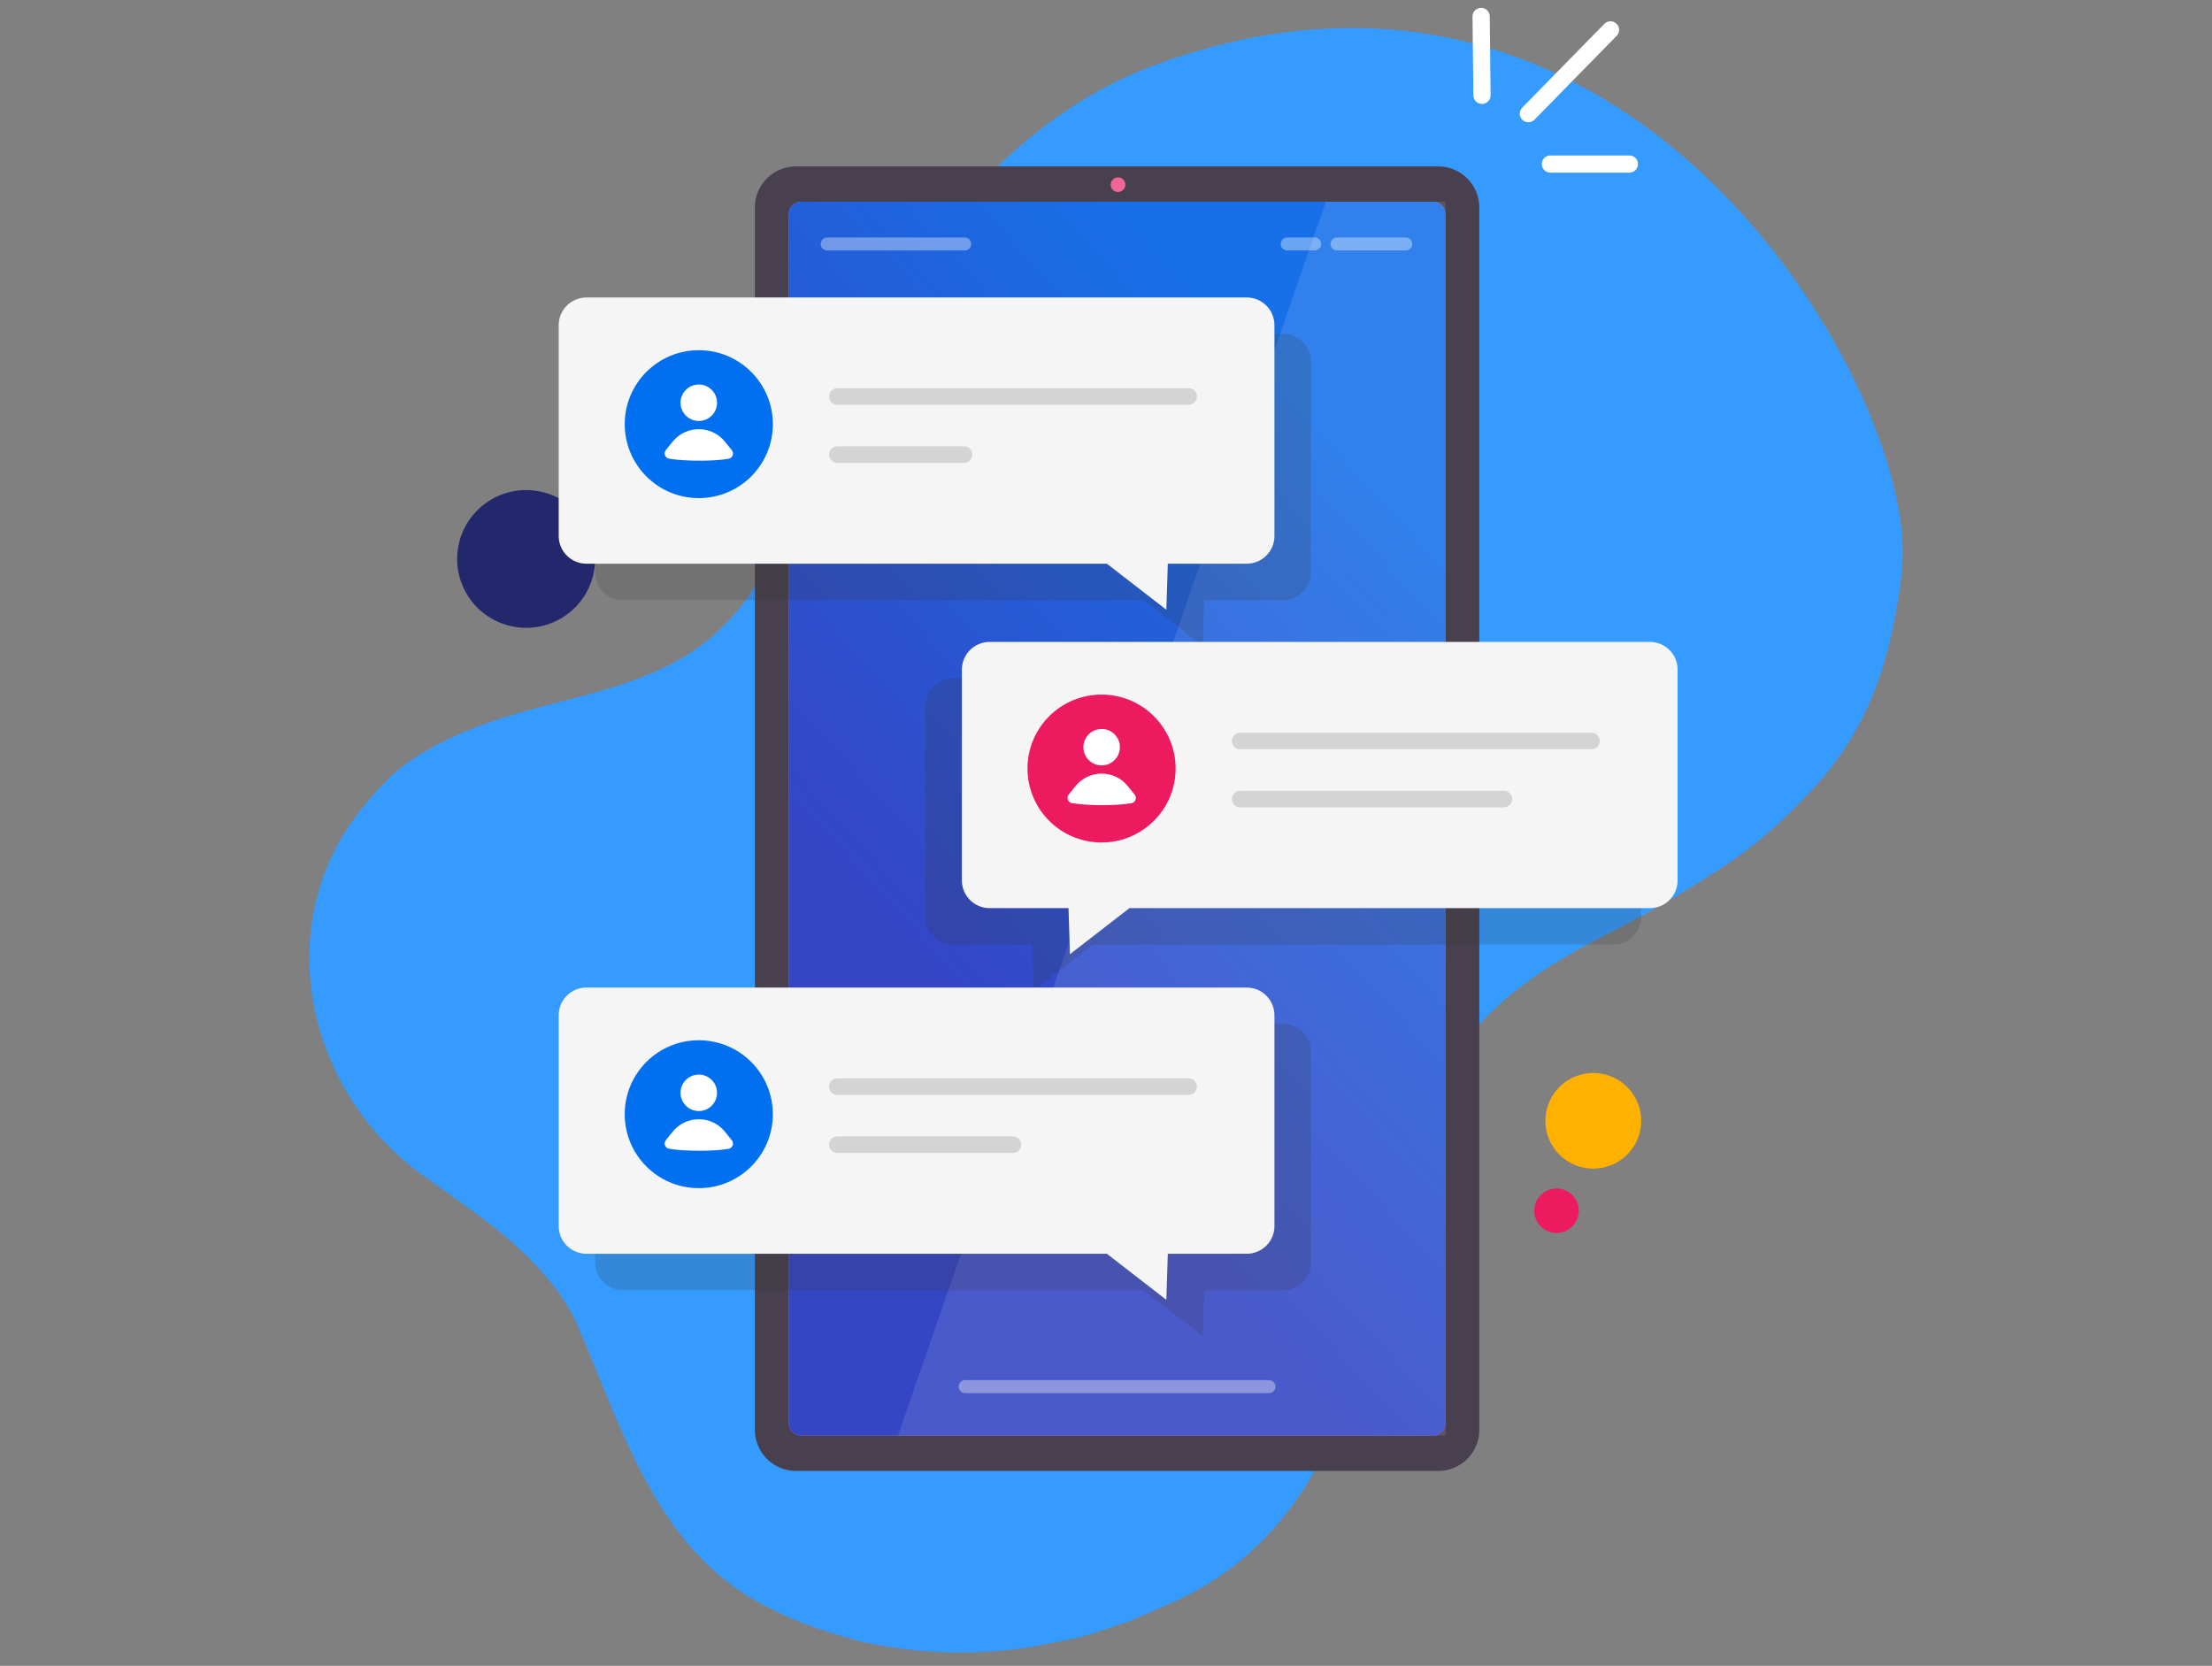
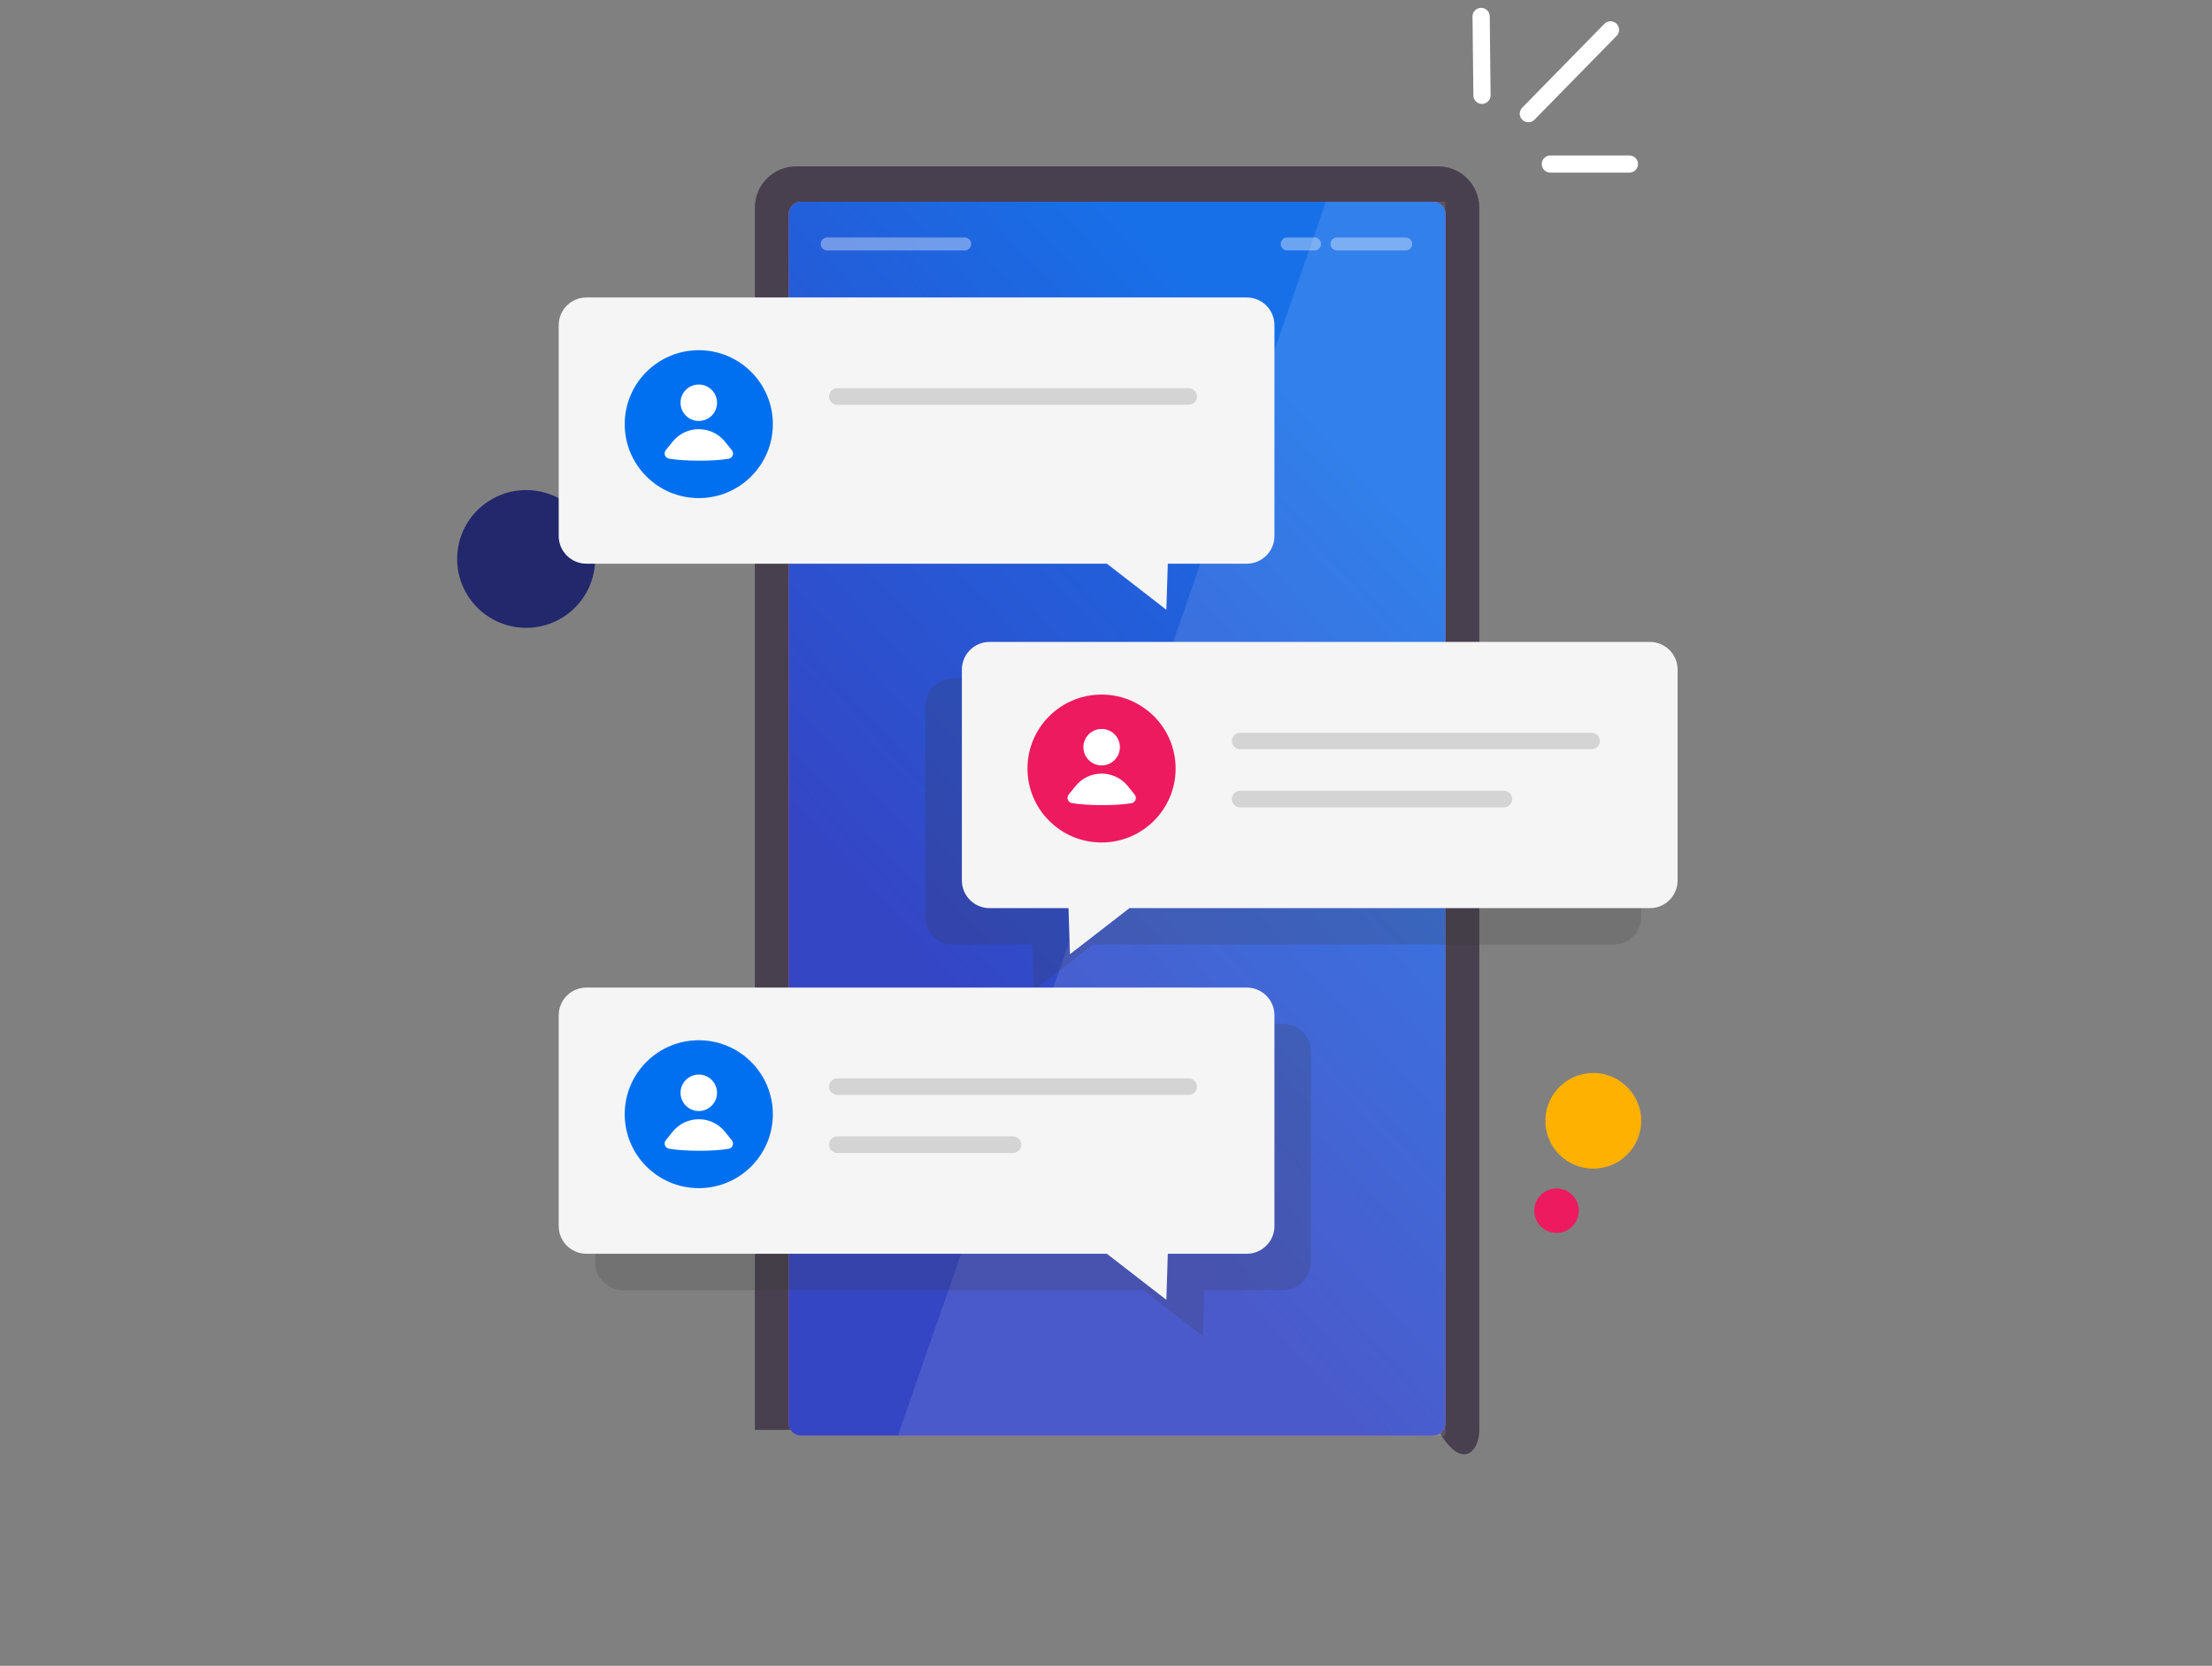
<svg xmlns="http://www.w3.org/2000/svg" width="320" height="241" viewBox="0 0 320 241" fill="none">
  <rect x="0" y="0" width="320" height="241" fill="#808080" stroke="none" />
  <g clip-path="url(#clip0_1438_67037)">
-     <path d="M275.226 78.573C275.393 82.597 274.695 86.242 274.002 89.981C273.78 91.173 273.51 92.356 273.198 93.527C273.056 94.057 272.915 94.574 272.774 95.091C270.951 101.79 267.669 108.024 263.073 113.236C262.928 113.403 262.778 113.57 262.628 113.732C258.225 118.534 253.462 122.905 247.78 126.349C242.153 130.088 236.123 133.305 229.863 136.518C229.063 136.928 228.271 137.364 227.497 137.821C225.01 139.287 222.691 140.675 220.552 142.359C211.779 148.665 206.709 157.42 203.358 167.054C201.681 171.874 200.427 176.903 199.336 181.94C197.158 202.18 189.34 223.539 168.877 232.144C167.127 232.926 165.479 233.626 163.729 234.408C160.648 235.451 157.653 236.596 154.418 237.25C152.616 237.561 150.896 237.976 149.095 238.288C141.897 239.352 135.354 239.352 128.166 238.172C126.223 237.912 124.486 237.485 122.663 236.955C118.187 235.733 114.387 234.284 110.634 232.285C94.878 224.214 90.034 206.628 83.397 191.404C81.112 186.448 77.248 182.479 73.2 178.958C69.349 175.711 65.168 172.946 60.945 169.879C43.884 157.403 38.886 132.895 52.836 116.36C54.715 114.095 56.674 111.929 59.062 110.267C62.742 107.691 66.628 105.969 70.873 104.465C82.439 100.419 95.875 99.607 104.793 90.416C107.438 87.831 109.556 84.678 111.049 81.222C113.407 75.847 115.632 70.425 117.87 65.02C118.948 62.067 120.151 59.149 121.486 56.286C122.821 53.424 124.284 50.621 125.881 47.904C135.564 31.522 149.073 16.145 166.601 9.582C233.907 -15.618 274.122 51.856 275.222 78.573H275.226Z" fill="#359BFF" />
    <path d="M81.697 89.124C86.265 86.046 87.47 79.853 84.387 75.291C81.305 70.73 75.102 69.527 70.534 72.605C65.965 75.683 64.761 81.876 67.843 86.438C70.926 90.999 77.128 92.202 81.697 89.124Z" fill="#23276C" />
    <path d="M231.709 168.965C235.478 168.294 237.989 164.699 237.317 160.936C236.645 157.173 233.045 154.666 229.276 155.337C225.507 156.008 222.996 159.603 223.668 163.366C224.34 167.129 227.94 169.636 231.709 168.965Z" fill="#FFB100" />
    <path d="M225.475 178.359C227.247 178.195 228.55 176.627 228.385 174.858C228.22 173.089 226.65 171.788 224.878 171.952C223.106 172.117 221.803 173.684 221.968 175.453C222.133 177.223 223.703 178.524 225.475 178.359Z" fill="#ED1A60" />
-     <path d="M208.053 24.071H115.157C111.87 24.071 109.205 26.732 109.205 30.015V206.863C109.205 210.145 111.87 212.806 115.157 212.806H208.053C211.34 212.806 214.005 210.145 214.005 206.863V30.015C214.005 26.732 211.34 24.071 208.053 24.071Z" fill="#48404E" />
+     <path d="M208.053 24.071H115.157C111.87 24.071 109.205 26.732 109.205 30.015V206.863H208.053C211.34 212.806 214.005 210.145 214.005 206.863V30.015C214.005 26.732 211.34 24.071 208.053 24.071Z" fill="#48404E" />
    <path d="M207.328 29.181H115.879C114.899 29.181 114.104 29.975 114.104 30.954V205.923C114.104 206.902 114.899 207.696 115.879 207.696H207.328C208.309 207.696 209.104 206.902 209.104 205.923V30.954C209.104 29.975 208.309 29.181 207.328 29.181Z" fill="#F06C9A" />
    <path opacity="0.9" d="M207.328 29.181H115.879C114.899 29.181 114.104 29.975 114.104 30.954V205.923C114.104 206.902 114.899 207.696 115.879 207.696H207.328C208.309 207.696 209.104 206.902 209.104 205.923V30.954C209.104 29.975 208.309 29.181 207.328 29.181Z" fill="url(#paint0_linear_1438_67037)" />
    <path opacity="0.11" d="M209.102 207.696H129.9L191.811 29.181H209.102V207.696Z" fill="url(#paint1_linear_1438_67037)" />
    <g opacity="0.36">
      <path d="M139.566 36.235H119.668C119.15 36.235 118.727 35.817 118.727 35.295C118.727 34.774 119.146 34.355 119.668 34.355H139.566C140.084 34.355 140.507 34.774 140.507 35.295C140.507 35.817 140.088 36.235 139.566 36.235Z" fill="white" />
-       <path d="M183.58 201.547H139.625C139.107 201.547 138.684 201.129 138.684 200.607C138.684 200.086 139.103 199.667 139.625 199.667H183.58C184.098 199.667 184.521 200.086 184.521 200.607C184.521 201.129 184.102 201.547 183.58 201.547Z" fill="white" />
      <path d="M203.367 36.235H193.418C192.9 36.235 192.477 35.817 192.477 35.295C192.477 34.774 192.896 34.355 193.418 34.355H203.367C203.885 34.355 204.308 34.774 204.308 35.295C204.308 35.817 203.889 36.235 203.367 36.235Z" fill="white" />
      <path d="M190.179 36.235H186.217C185.699 36.235 185.275 35.817 185.275 35.295C185.275 34.774 185.695 34.355 186.217 34.355H190.179C190.697 34.355 191.121 34.774 191.121 35.295C191.121 35.817 190.701 36.235 190.179 36.235Z" fill="white" />
    </g>
-     <path d="M160.678 26.72C160.678 26.135 161.157 25.661 161.74 25.661C162.326 25.661 162.802 26.139 162.802 26.72C162.802 27.306 162.322 27.78 161.74 27.78C161.153 27.78 160.678 27.301 160.678 26.72Z" fill="#F06698" />
    <g style="mix-blend-mode:multiply" opacity="0.19">
-       <path d="M185.638 48.301H90.107C87.895 48.301 86.098 50.091 86.098 52.304V82.811C86.098 85.02 87.891 86.814 90.107 86.814H165.398L174.003 93.48L174.213 86.814H185.63C187.842 86.814 189.639 85.024 189.639 82.811V52.304C189.639 50.095 187.846 48.301 185.63 48.301H185.638Z" fill="#363636" />
-     </g>
+       </g>
    <path d="M180.363 43.037H84.836C82.623 43.037 80.826 44.827 80.826 47.041V77.547C80.826 79.756 82.619 81.551 84.836 81.551H160.127L168.732 88.216L168.942 81.551H180.358C182.571 81.551 184.368 79.76 184.368 77.547V47.041C184.368 44.832 182.575 43.037 180.358 43.037H180.363Z" fill="#F5F5F5" />
    <path d="M171.959 58.568H121.132C120.469 58.568 119.93 58.03 119.93 57.368C119.93 56.705 120.469 56.167 121.132 56.167H171.959C172.623 56.167 173.162 56.705 173.162 57.368C173.162 58.03 172.623 58.568 171.959 58.568Z" fill="#D4D4D4" />
-     <path d="M139.46 66.968H121.132C120.469 66.968 119.93 66.43 119.93 65.767C119.93 65.105 120.469 64.567 121.132 64.567H139.46C140.123 64.567 140.662 65.105 140.662 65.767C140.662 66.43 140.123 66.968 139.46 66.968Z" fill="#D4D4D4" />
    <path d="M111.806 61.377C111.813 55.468 107.022 50.672 101.104 50.665C95.187 50.658 90.384 55.442 90.376 61.351C90.369 67.259 95.16 72.055 101.078 72.062C106.996 72.07 111.799 67.285 111.806 61.377Z" fill="#0070F1" />
    <path d="M98.45 58.265C98.45 56.808 99.631 55.629 101.09 55.629C102.55 55.629 103.731 56.808 103.731 58.265C103.731 59.722 102.55 60.901 101.09 60.901C99.631 60.901 98.45 59.722 98.45 58.265ZM105.866 65.127L104.877 63.901C102.93 61.487 99.246 61.487 97.303 63.901L96.323 65.118C95.956 65.576 96.212 66.259 96.794 66.358C98.981 66.729 103.196 66.763 105.412 66.366C105.986 66.263 106.234 65.584 105.87 65.131L105.866 65.127Z" fill="white" />
    <g style="mix-blend-mode:multiply" opacity="0.19">
      <path d="M137.88 98.132H233.407C235.619 98.132 237.417 99.923 237.417 102.136V132.642C237.417 134.851 235.624 136.646 233.407 136.646H158.116L149.511 143.311L149.301 136.646H137.885C135.672 136.646 133.875 134.856 133.875 132.642V102.136C133.875 99.927 135.668 98.132 137.885 98.132H137.88Z" fill="#363636" />
    </g>
    <path d="M143.156 92.869H238.683C240.895 92.869 242.692 94.659 242.692 96.872V127.379C242.692 129.588 240.899 131.382 238.683 131.382H163.392L154.786 138.047L154.577 131.382H143.16C140.948 131.382 139.15 129.592 139.15 127.379V96.872C139.15 94.663 140.943 92.869 143.16 92.869H143.156Z" fill="#F5F5F5" />
    <path d="M230.239 108.4H179.411C178.748 108.4 178.209 107.861 178.209 107.199C178.209 106.537 178.748 105.999 179.411 105.999H230.239C230.902 105.999 231.441 106.537 231.441 107.199C231.441 107.861 230.902 108.4 230.239 108.4Z" fill="#D4D4D4" />
    <path d="M217.558 116.8H179.406C178.742 116.8 178.203 116.261 178.203 115.599C178.203 114.937 178.742 114.398 179.406 114.398H217.558C218.221 114.398 218.761 114.937 218.761 115.599C218.761 116.261 218.221 116.8 217.558 116.8Z" fill="#D4D4D4" />
    <path d="M170.072 111.239C170.101 105.33 165.329 100.516 159.411 100.486C153.493 100.456 148.672 105.221 148.642 111.13C148.612 117.039 153.385 121.853 159.303 121.883C165.22 121.913 170.042 117.147 170.072 111.239Z" fill="#ED1A60" />
    <path d="M156.73 108.097C156.73 106.64 157.911 105.46 159.37 105.46C160.829 105.46 162.01 106.64 162.01 108.097C162.01 109.554 160.829 110.733 159.37 110.733C157.911 110.733 156.73 109.554 156.73 108.097ZM164.145 114.959L163.157 113.732C161.21 111.318 157.525 111.318 155.583 113.732L154.603 114.95C154.235 115.407 154.492 116.091 155.074 116.189C157.26 116.561 161.475 116.595 163.692 116.198C164.265 116.095 164.513 115.416 164.15 114.963L164.145 114.959Z" fill="white" />
    <g style="mix-blend-mode:multiply" opacity="0.19">
      <path d="M185.638 148.135H90.107C87.895 148.135 86.098 149.925 86.098 152.139V182.645C86.098 184.854 87.891 186.649 90.107 186.649H165.398L174.003 193.314L174.213 186.649H185.63C187.842 186.649 189.639 184.859 189.639 182.645V152.139C189.639 149.93 187.846 148.135 185.63 148.135H185.638Z" fill="#363636" />
    </g>
    <path d="M180.363 142.872H84.836C82.623 142.872 80.826 144.662 80.826 146.875V177.382C80.826 179.591 82.619 181.385 84.836 181.385H160.127L168.732 188.05L168.942 181.385H180.358C182.571 181.385 184.368 179.595 184.368 177.382V146.875C184.368 144.666 182.575 142.872 180.358 142.872H180.363Z" fill="#F5F5F5" />
    <path d="M171.959 158.403H121.132C120.469 158.403 119.93 157.865 119.93 157.203C119.93 156.54 120.469 156.002 121.132 156.002H171.959C172.623 156.002 173.162 156.54 173.162 157.203C173.162 157.865 172.623 158.403 171.959 158.403Z" fill="#D4D4D4" />
    <path d="M146.546 166.803H121.132C120.469 166.803 119.93 166.265 119.93 165.602C119.93 164.94 120.469 164.402 121.132 164.402H146.546C147.209 164.402 147.748 164.94 147.748 165.602C147.748 166.265 147.209 166.803 146.546 166.803Z" fill="#D4D4D4" />
    <path d="M111.805 161.234C111.826 155.325 107.047 150.518 101.129 150.496C95.212 150.474 90.397 155.247 90.375 161.155C90.353 167.064 95.133 171.872 101.051 171.893C106.968 171.915 111.783 167.143 111.805 161.234Z" fill="#0070F1" />
    <path d="M98.45 158.099C98.45 156.642 99.631 155.463 101.09 155.463C102.55 155.463 103.731 156.642 103.731 158.099C103.731 159.556 102.55 160.735 101.09 160.735C99.631 160.735 98.45 159.556 98.45 158.099ZM105.866 164.961L104.877 163.735C102.93 161.321 99.246 161.321 97.303 163.735L96.323 164.952C95.956 165.41 96.212 166.093 96.794 166.191C98.981 166.563 103.196 166.597 105.412 166.2C105.986 166.097 106.234 165.418 105.87 164.965L105.866 164.961Z" fill="white" />
    <path d="M214.392 15.034C213.711 15.034 213.154 14.487 213.146 13.804L213.022 2.391C213.013 1.704 213.565 1.144 214.255 1.135H214.268C214.948 1.135 215.505 1.682 215.514 2.366L215.638 13.778C215.646 14.466 215.094 15.026 214.405 15.034H214.392Z" fill="white" />
    <path d="M221.097 17.688C220.784 17.688 220.468 17.568 220.228 17.333C219.736 16.854 219.727 16.068 220.211 15.577L232.094 3.451C232.573 2.96 233.361 2.951 233.853 3.434C234.345 3.913 234.353 4.699 233.87 5.19L221.987 17.316C221.743 17.564 221.422 17.688 221.097 17.688Z" fill="white" />
    <path d="M235.714 24.976H224.284C223.595 24.976 223.039 24.421 223.039 23.733C223.039 23.045 223.595 22.49 224.284 22.49H235.714C236.403 22.49 236.959 23.045 236.959 23.733C236.959 24.421 236.403 24.976 235.714 24.976Z" fill="white" />
  </g>
  <defs>
    <linearGradient id="paint0_linear_1438_67037" x1="135.61" y1="142.047" x2="205.79" y2="78.112" gradientUnits="userSpaceOnUse">
      <stop stop-color="#2041CA" />
      <stop offset="0.71" stop-color="#0961E5" />
      <stop offset="1" stop-color="#0070F1" />
    </linearGradient>
    <linearGradient id="paint1_linear_1438_67037" x1="202.791" y1="67.686" x2="164.547" y2="229.021" gradientUnits="userSpaceOnUse">
      <stop stop-color="white" />
      <stop offset="1" stop-color="white" />
    </linearGradient>
    <clipPath id="clip0_1438_67037">
      <rect width="320" height="240.009" fill="white" transform="translate(0 0.129)" />
    </clipPath>
  </defs>
</svg>